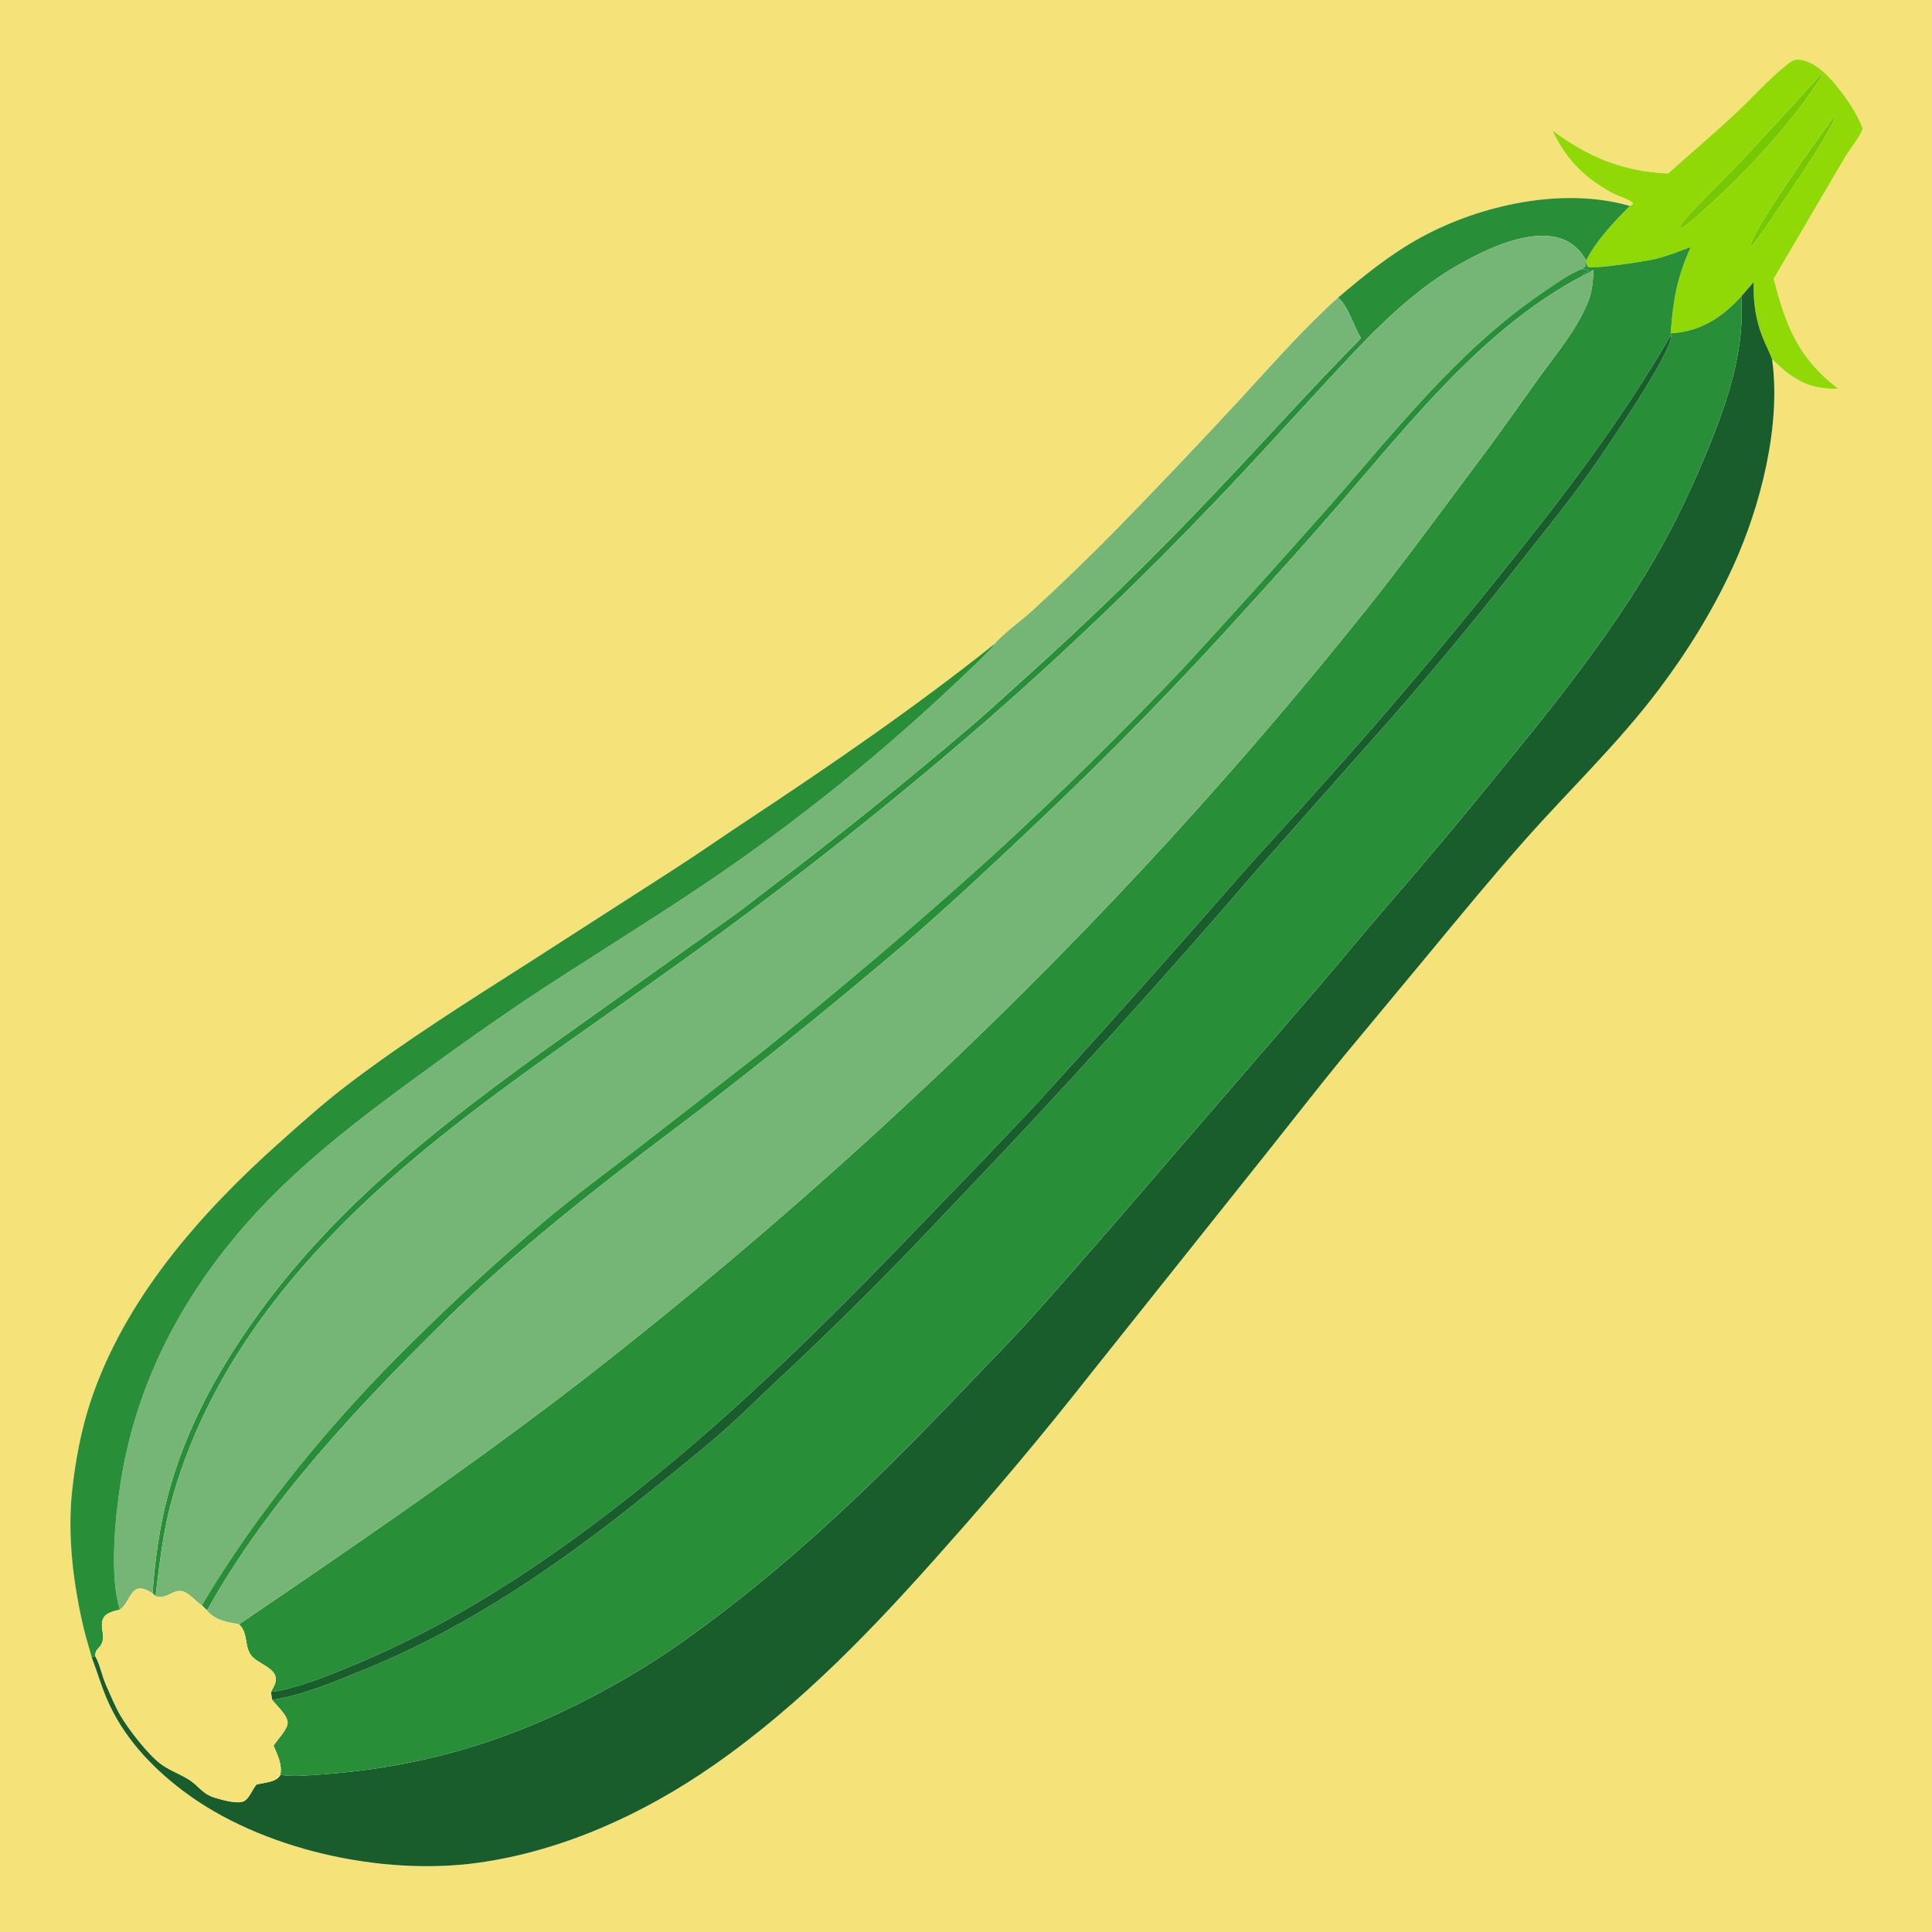
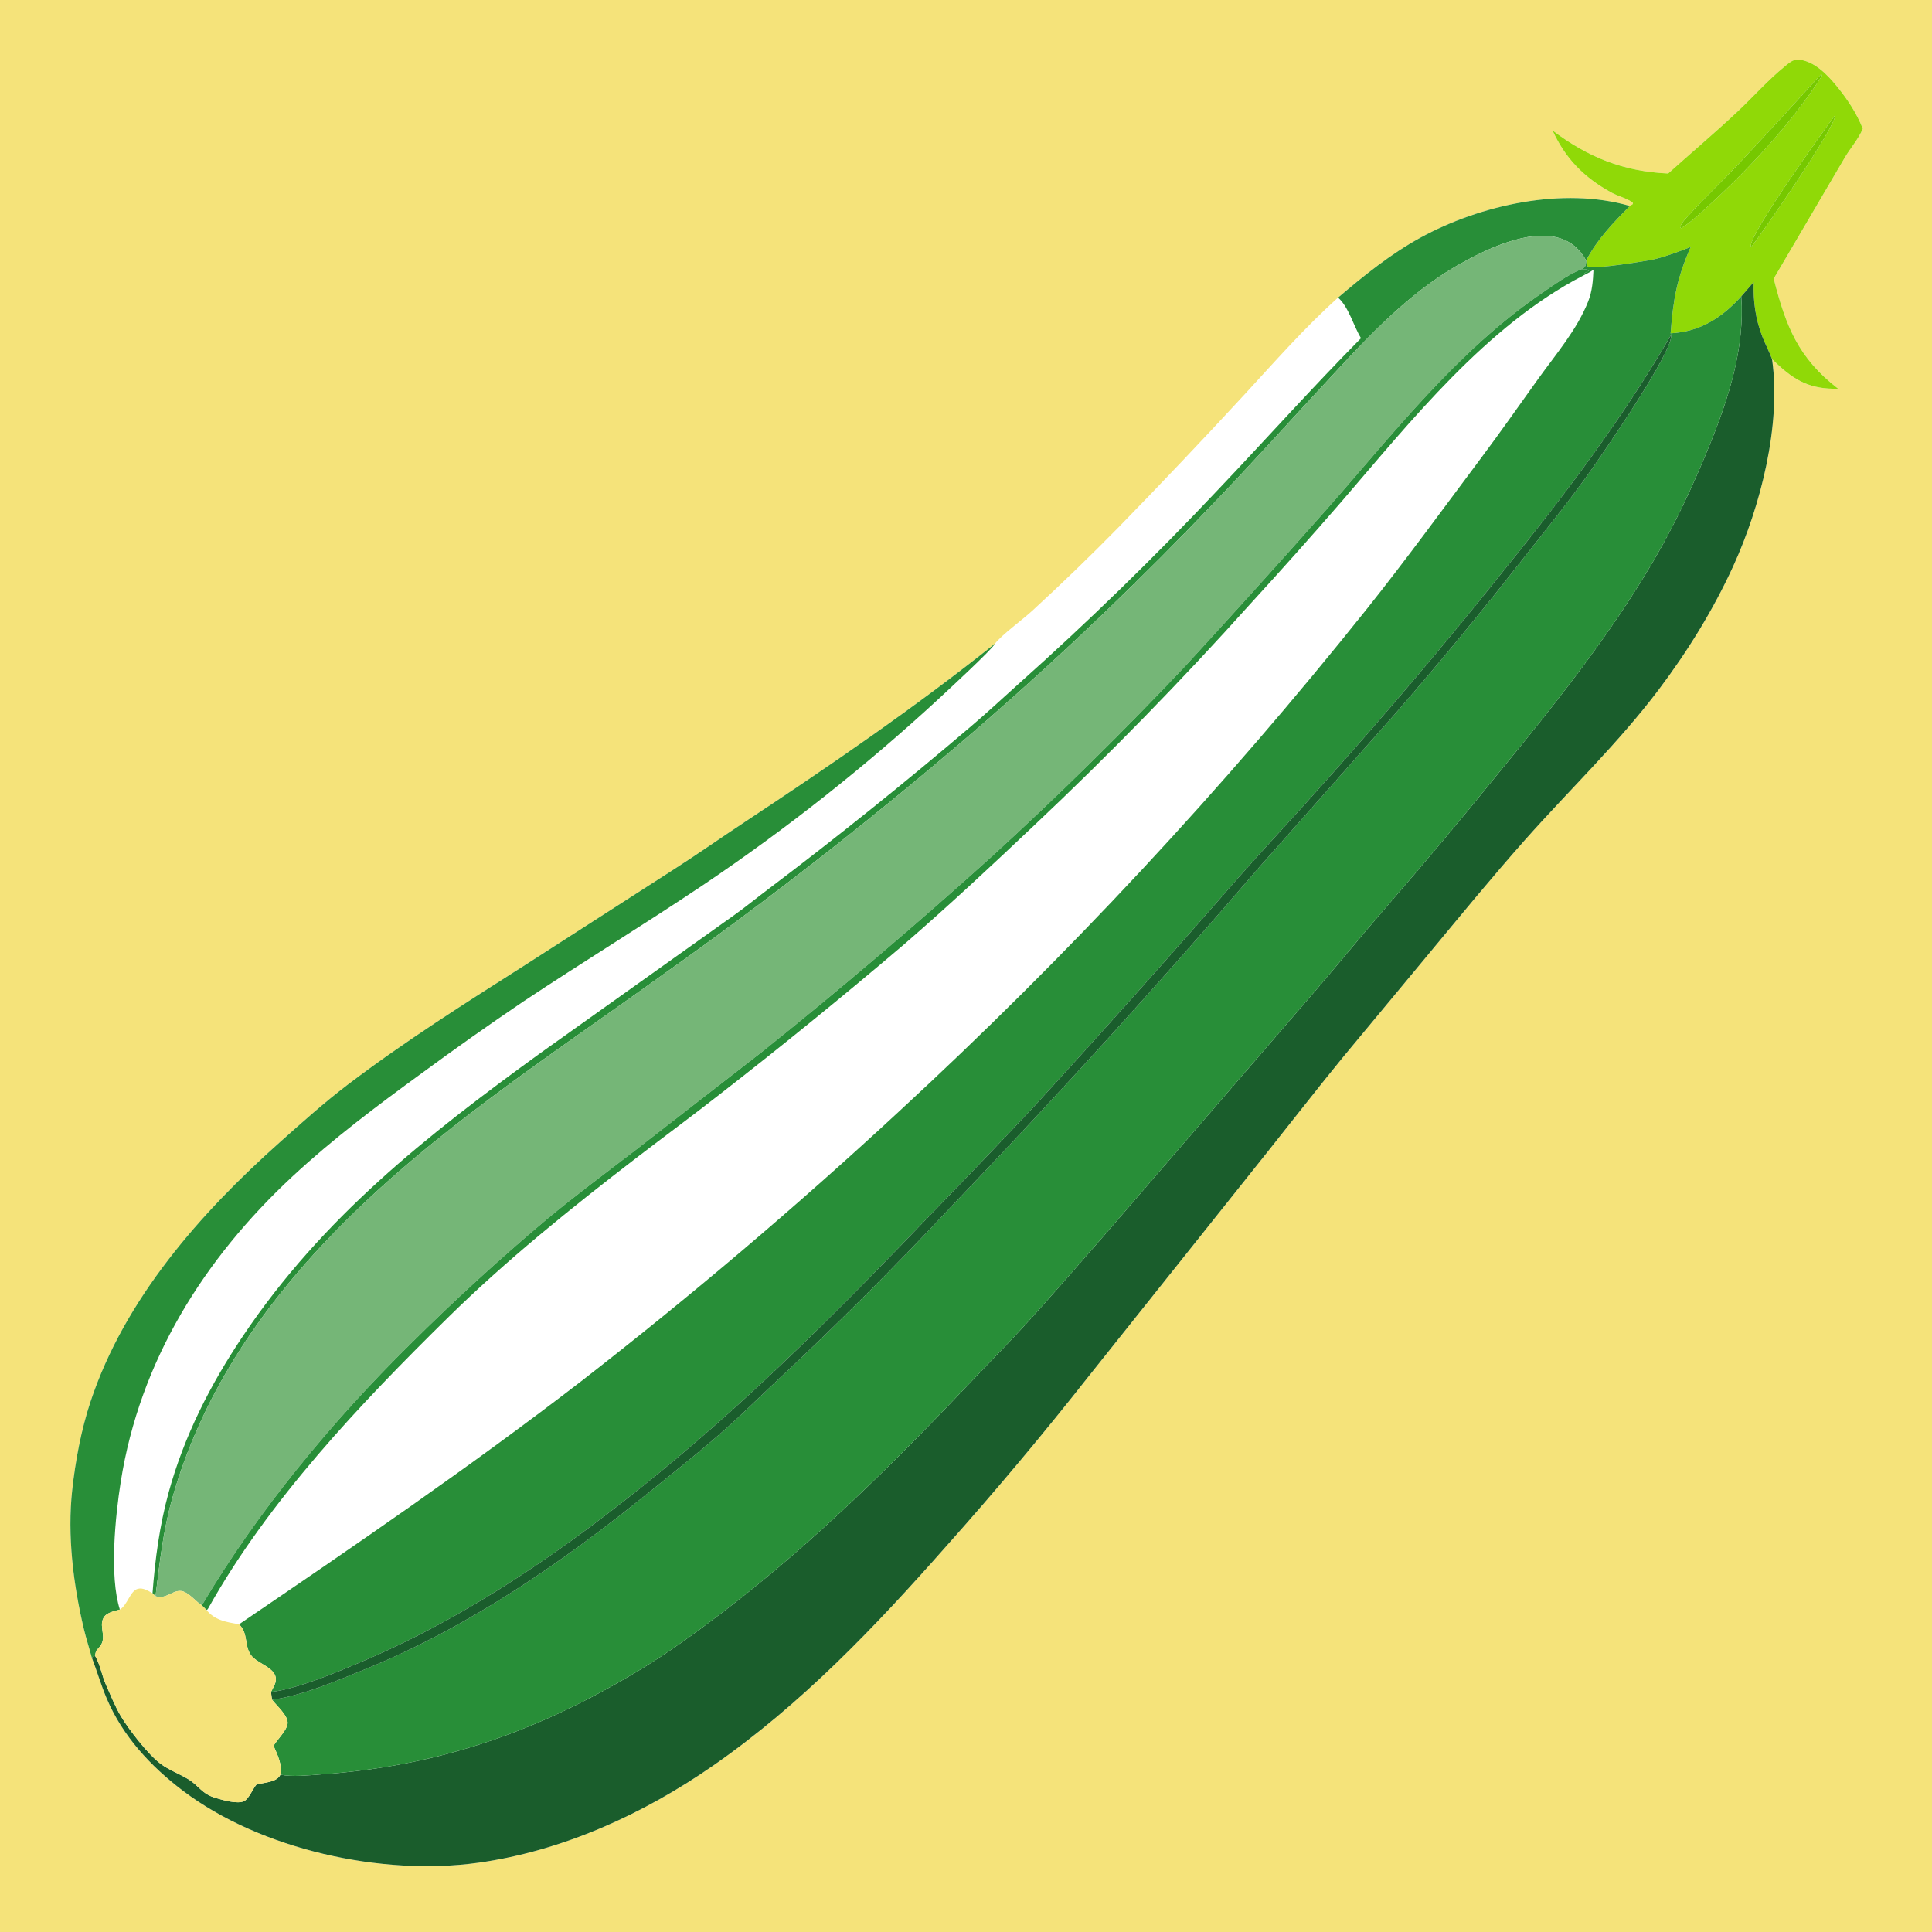
<svg xmlns="http://www.w3.org/2000/svg" width="1024" height="1024">
  <path fill="#F5E37A" d="M0 0L1024 0L1024 1024L0 1024L0 0ZM863.867 109.163C828.508 98.878 784.598 108.566 752.915 125.941C736.962 134.689 723.031 145.984 709.21 157.733C691.265 173.818 675.72 191.644 659.406 209.323C637.49 233.069 615.248 256.511 592.685 279.643C577.914 294.689 562.757 309.349 547.227 323.61C541.996 328.432 531.185 336.256 527.318 341.174C484.81 375.053 440.045 405.726 394.725 435.687C382.026 444.082 369.545 452.858 356.729 461.064L278.673 511.249C246.693 531.606 214.576 551.88 184.365 574.838C171.83 584.364 160.045 594.958 148.296 605.426C106.141 642.985 65.99 688.512 47.938 742.998C43.016 757.853 39.966 774.222 38.268 789.756C35.629 813.907 38.829 839.666 44.407 863.215C45.631 868.382 47.28 873.377 48.633 878.496C51.416 885.708 53.534 893.122 56.561 900.257C65.002 920.155 79.74 936.078 96.799 949.018C138.163 980.397 202.376 994.425 253.51 987.296C298.259 981.057 341.122 961.447 378.04 935.774C424.899 903.188 463.865 862.209 501.446 819.631C527.74 790.14 553.121 759.846 577.552 728.794L672.675 609.449C685.862 592.91 698.791 576.21 712.206 559.846L756.34 506.688C773.472 486.027 790.443 465.295 808.255 445.21C831.879 418.572 857.784 393.884 879.244 365.409C894.471 345.206 908.101 323.164 918.63 300.12C933.123 268.399 944.162 225.333 939.238 190.395C939.932 190.967 940.559 191.609 941.209 192.229C951.557 202.1 959.883 206.35 974.26 206.037C953.045 189.669 946.546 172.845 940.108 147.69L977.588 83.868C980.658 78.532 984.96 73.906 987.325 68.192C984.082 59.974 979.097 52.468 973.519 45.654C968.471 39.488 961.401 32.093 952.942 31.558C950.279 31.389 947.789 33.705 945.837 35.297C936.956 42.543 929.268 51.278 920.927 59.128C908.968 70.383 896.377 80.974 884.17 91.962C860.339 90.869 841.675 83.342 822.872 69.131C829.712 84.116 839.658 94.171 854.135 102.097C857.769 104.086 861.954 104.91 865.367 107.371L865.46 108.129L863.867 109.163Z" />
  <path fill="#90D907" d="M863.867 109.163L865.46 108.129L865.367 107.371C861.954 104.91 857.769 104.086 854.135 102.097C839.658 94.171 829.712 84.116 822.872 69.131C841.675 83.342 860.339 90.869 884.17 91.962C896.377 80.974 908.968 70.383 920.927 59.128C929.268 51.278 936.956 42.543 945.837 35.297C947.789 33.705 950.279 31.389 952.942 31.558C961.401 32.093 968.471 39.488 973.519 45.654C979.097 52.468 984.082 59.974 987.325 68.192C984.96 73.906 980.658 78.532 977.588 83.868L940.108 147.69C946.546 172.845 953.045 189.669 974.26 206.037C959.883 206.35 951.557 202.1 941.209 192.229C940.559 191.609 939.932 190.967 939.238 190.395C937.76 186.426 935.741 182.614 934.174 178.668C930.462 169.318 929.138 159.492 929.493 149.493L922.907 157.094C912.595 168.448 900.967 175.887 885.469 176.655C886.822 158.75 888.788 147.485 896.102 130.905C890.007 133.252 883.965 135.599 877.621 137.213C872.98 138.394 844.996 142.681 841.711 141.505C840.846 140.287 840.824 139.41 840.755 137.981C846.371 127.046 855.248 117.804 863.867 109.163ZM965.202 39.353C950.581 55.514 935.823 71.55 920.93 87.461C912.596 96.269 903.726 104.607 895.551 113.553C893.845 115.42 891.331 117.857 890.488 120.268L890.936 121.003C896.458 117.71 901.239 113.001 905.97 108.684C927.249 89.261 950.169 64.543 965.675 40.214C965.473 39.481 965.669 39.743 965.202 39.353ZM972.723 60.956C966.271 69.552 927.352 123.823 927.959 130.471C927.978 130.681 928.035 130.886 928.073 131.094C934.201 123.172 972.974 67.37 972.723 60.956Z" />
  <path fill="#76C800" d="M890.936 121.003L890.488 120.268C891.331 117.857 893.845 115.42 895.551 113.553C903.726 104.607 912.596 96.269 920.93 87.461C935.823 71.55 950.581 55.514 965.202 39.353C965.669 39.743 965.473 39.481 965.675 40.214C950.169 64.543 927.249 89.261 905.97 108.684C901.239 113.001 896.458 117.71 890.936 121.003Z" />
  <path fill="#76C800" d="M928.073 131.094C928.035 130.886 927.978 130.681 927.959 130.471C927.352 123.823 966.271 69.552 972.723 60.956C972.974 67.37 934.201 123.172 928.073 131.094Z" />
  <path fill="#288E38" d="M709.21 157.733C723.031 145.984 736.962 134.689 752.915 125.941C784.598 108.566 828.508 98.878 863.867 109.163C855.248 117.804 846.371 127.046 840.755 137.981L840.627 137.932C837.393 132.182 832.908 128.102 826.485 126.184C810.133 121.302 787.826 132.065 773.889 139.857C744.494 156.289 721.506 182.457 698.874 206.842C680.719 226.403 662.911 246.261 644.399 265.493C606.069 305.743 565.927 344.229 524.1 380.832C468.503 429.177 410.522 474.712 350.376 517.264C290.851 560.111 228.346 600.441 177.013 653.354C137.826 693.747 106.446 740.136 91.155 794.71C86.413 811.632 84.571 828.69 82.43 846.037L80.837 844.458C82.186 826.44 84.592 808.497 89.381 791.028C97.566 761.168 111.541 733.753 128.743 708.154C171.028 645.224 225.979 601.979 286.495 558.083L389.215 484.976C395.546 480.466 401.562 475.477 407.794 470.825C443.992 443.46 479.381 415.042 513.915 385.607C522.713 378.212 531.091 370.305 539.667 362.653C576.478 329.802 611.847 295.37 645.674 259.454C671.011 232.799 695.516 205.404 721.37 179.241C717.34 172.68 714.939 162.843 709.21 157.733Z" />
  <path fill="#75B677" d="M82.43 846.037C84.571 828.69 86.413 811.632 91.155 794.71C106.446 740.136 137.826 693.747 177.013 653.354C228.346 600.441 290.851 560.111 350.376 517.264C410.522 474.712 468.503 429.177 524.1 380.832C565.927 344.229 606.069 305.743 644.399 265.493C662.911 246.261 680.719 226.403 698.874 206.842C721.506 182.457 744.494 156.289 773.889 139.857C787.826 132.065 810.133 121.302 826.485 126.184C832.908 128.102 837.393 132.182 840.627 137.932C840.57 139.347 840.822 140.597 839.755 141.691C839.382 142.074 838.495 142.471 838.057 142.71C830.639 145.811 823.814 150.849 817.196 155.373C771.935 186.317 738.395 230.064 702.458 270.748C678.06 298.285 653.415 325.602 628.526 352.695C595.457 387.753 561.104 421.577 525.537 454.098C486.024 489.75 445.466 524.226 403.915 557.48L336.672 609.709C320.975 621.754 305.084 633.557 289.848 646.192C264.81 667.255 240.66 689.351 217.458 712.421C176.1 753.21 136.595 800.865 106.974 850.87C103.875 848.853 101.478 845.69 98.154 843.948C92.492 840.98 88.807 848.136 82.43 846.037Z" />
  <path fill="#288E38" d="M840.627 137.932L840.755 137.981C840.824 139.41 840.846 140.287 841.711 141.505C844.996 142.681 872.98 138.394 877.621 137.213C883.965 135.599 890.007 133.252 896.102 130.905C888.788 147.485 886.822 158.75 885.469 176.655L885.711 177.528C859.759 222.316 828.567 263.326 796.085 303.535C765.993 341.175 734.855 377.967 702.705 413.865C687.568 430.97 671.909 447.607 656.775 464.7C620.928 505.847 584.579 546.553 547.735 586.809C529.993 605.673 512.089 624.383 494.024 642.937C447.962 691.061 401.181 738.199 349.577 780.452C300.685 820.485 248.558 856.855 190.084 881.414C178.413 886.316 166.611 891.278 154.371 894.596C150.871 895.544 147.268 896.408 143.651 896.743C144.612 894.822 146.16 892.406 146.225 890.225C146.415 883.884 136.393 881.841 133.084 877.326C129.319 872.189 131.715 865.659 126.693 860.914C188.075 819.202 249.346 777.341 308.147 732.015C366.238 686.889 422.343 639.263 476.303 589.272C565.628 506.903 648.548 417.849 724.343 322.882C745.193 296.73 764.783 269.782 784.815 243.021C795.257 229.071 805.182 214.883 815.331 200.728C824.627 187.765 835.916 174.665 841.789 159.706C843.941 154.224 844.317 148.786 844.58 142.956C842.765 144.205 840.871 145.182 838.911 146.175C839.504 144.795 840.478 144.383 841.719 143.674L842.262 143.37C841.049 142.471 839.546 142.757 838.057 142.71C838.495 142.471 839.382 142.074 839.755 141.691C840.822 140.597 840.57 139.347 840.627 137.932Z" />
  <path fill="#288E38" d="M106.974 850.87C136.595 800.865 176.1 753.21 217.458 712.421C240.66 689.351 264.81 667.255 289.848 646.192C305.084 633.557 320.975 621.754 336.672 609.709L403.915 557.48C445.466 524.226 486.024 489.75 525.537 454.098C561.104 421.577 595.457 387.753 628.526 352.695C653.415 325.602 678.06 298.285 702.458 270.748C738.395 230.064 771.935 186.317 817.196 155.373C823.814 150.849 830.639 145.811 838.057 142.71C839.546 142.757 841.049 142.471 842.262 143.37L841.719 143.674C840.478 144.383 839.504 144.795 838.911 146.175C787.777 172.706 747.91 223.056 710.824 266.092C694.976 284.359 678.882 302.411 662.547 320.244C626.121 360.814 588.024 399.851 548.352 437.254C525.605 458.795 502.457 480.421 478.755 500.901C446.961 527.94 414.577 554.278 381.627 579.897C366.946 591.421 351.936 602.446 337.142 613.81C302.735 640.241 268.147 668.104 237.212 698.555C190.79 744.252 142.373 795.236 110.397 852.397C110.01 853.089 110.18 852.846 109.484 853.355L106.974 850.87Z" />
-   <path fill="#75B677" d="M109.484 853.355C110.18 852.846 110.01 853.089 110.397 852.397C142.373 795.236 190.79 744.252 237.212 698.555C268.147 668.104 302.735 640.241 337.142 613.81C351.936 602.446 366.946 591.421 381.627 579.897C414.577 554.278 446.961 527.94 478.755 500.901C502.457 480.421 525.605 458.795 548.352 437.254C588.024 399.851 626.121 360.814 662.547 320.244C678.882 302.411 694.976 284.359 710.824 266.092C747.91 223.056 787.777 172.706 838.911 146.175C840.871 145.182 842.765 144.205 844.58 142.956C844.317 148.786 843.941 154.224 841.789 159.706C835.916 174.665 824.627 187.765 815.331 200.728C805.182 214.883 795.257 229.071 784.815 243.021C764.783 269.782 745.193 296.73 724.343 322.882C648.548 417.849 565.628 506.903 476.303 589.272C422.343 639.263 366.238 686.889 308.147 732.015C249.346 777.341 188.075 819.202 126.693 860.914C120.135 859.74 113.923 858.864 109.484 853.355Z" />
  <path fill="#1A5D2C" d="M922.907 157.094L929.493 149.493C929.138 159.492 930.462 169.318 934.174 178.668C935.741 182.614 937.76 186.426 939.238 190.395C944.162 225.333 933.123 268.399 918.63 300.12C908.101 323.164 894.471 345.206 879.244 365.409C857.784 393.884 831.879 418.572 808.255 445.21C790.443 465.295 773.472 486.027 756.34 506.688L712.206 559.846C698.791 576.21 685.862 592.91 672.675 609.449L577.552 728.794C553.121 759.846 527.74 790.14 501.446 819.631C463.865 862.209 424.899 903.188 378.04 935.774C341.122 961.447 298.259 981.057 253.51 987.296C202.376 994.425 138.163 980.397 96.799 949.018C79.74 936.078 65.002 920.155 56.561 900.257C53.534 893.122 51.416 885.708 48.633 878.496L50.402 877.653C50.478 877.783 50.557 877.911 50.631 878.042C53.165 882.558 54.041 888.212 56.198 893.039C58.607 898.427 60.916 904.211 63.886 909.297C68.088 916.491 78.428 929.802 84.998 934.767C89.424 938.112 94.971 940.088 99.716 942.972C105.608 946.553 106.866 950.766 114.24 952.929C117.935 954.013 125.742 956.357 129.322 954.65C131.953 953.395 133.909 948.175 135.908 945.883C139.694 944.766 146.161 944.74 148.303 941.18C148.408 941.005 148.493 940.819 148.588 940.638C155.227 941.883 163.436 940.949 170.189 940.473C232.551 936.081 284.455 917.924 338.003 885.741C353.867 876.207 368.867 865.328 383.558 854.098C431.039 817.798 473.472 775.787 514.539 732.498C523.712 722.828 533.091 713.375 542.109 703.555C557.538 686.754 572.358 669.441 587.399 652.3L698.301 523.789C710.585 509.408 722.56 494.803 734.943 480.504C755.277 457.084 775.198 433.309 794.695 409.188C823.875 373.637 853.329 336.73 876.572 296.949C888.041 277.32 897.554 256.989 906.107 235.959C916.224 211.085 924.866 184.335 922.907 157.094Z" />
  <path fill="#288E38" d="M885.469 176.655C900.967 175.887 912.595 168.448 922.907 157.094C924.866 184.335 916.224 211.085 906.107 235.959C897.554 256.989 888.041 277.32 876.572 296.949C853.329 336.73 823.875 373.637 794.695 409.188C775.198 433.309 755.277 457.084 734.943 480.504C722.56 494.803 710.585 509.408 698.301 523.789L587.399 652.3C572.358 669.441 557.538 686.754 542.109 703.555C533.091 713.375 523.712 722.828 514.539 732.498C473.472 775.787 431.039 817.798 383.558 854.098C368.867 865.328 353.867 876.207 338.003 885.741C284.455 917.924 232.551 936.081 170.189 940.473C163.436 940.949 155.227 941.883 148.588 940.638C149.7 935.192 147.059 930.177 144.991 925.29C146.927 922.045 151.898 917.297 152.415 913.624C152.995 909.496 146.62 904.09 144.205 900.902C144.585 900.857 144.967 900.818 145.345 900.757C161.693 898.134 177.696 891.149 192.949 884.97C248.248 862.566 297.986 828.14 344.174 790.821C357.744 779.856 371.369 769.081 384.439 757.509C393 749.93 401.12 741.829 409.463 734.01C442.422 703.284 474.322 671.443 505.109 638.542C560.712 580.503 614.732 520.969 667.11 460.004L738.884 378.993C762.337 352.04 785.079 324.477 807.085 296.33C819.135 281.043 831.383 266.04 842.643 250.135C849.142 240.957 887.154 185.913 885.711 177.528L885.469 176.655Z" />
-   <path fill="#75B677" d="M527.318 341.174C531.185 336.256 541.996 328.432 547.227 323.61C562.757 309.349 577.914 294.689 592.685 279.643C615.248 256.511 637.49 233.069 659.406 209.323C675.72 191.644 691.265 173.818 709.21 157.733C714.939 162.843 717.34 172.68 721.37 179.241C695.516 205.404 671.011 232.799 645.674 259.454C611.847 295.37 576.478 329.802 539.667 362.653C531.091 370.305 522.713 378.212 513.915 385.607C479.381 415.042 443.992 443.46 407.794 470.825C401.562 475.477 395.546 480.466 389.215 484.976L286.495 558.083C225.979 601.979 171.028 645.224 128.743 708.154C111.541 733.753 97.566 761.168 89.381 791.028C84.592 808.497 82.186 826.44 80.837 844.458C78.554 843.176 75.795 841.372 73.049 842.105C68.894 843.214 67.658 850.658 63.519 853.09C57.924 835.41 61.068 803.887 64.001 785.327C74.1 721.405 108.042 667.202 155.004 623.543C176.418 603.635 199.827 586.079 223.424 568.898C241.144 555.849 259.124 543.157 277.352 530.827C308.789 509.915 341.101 490.237 372.467 469.209C416.707 439.445 458.6 406.331 497.777 370.16C501.175 366.988 526.582 343.548 527.318 341.174Z" />
  <path fill="#1A5D2C" d="M885.711 177.528C887.154 185.913 849.142 240.957 842.643 250.135C831.383 266.04 819.135 281.043 807.085 296.33C785.079 324.477 762.337 352.04 738.884 378.993L667.11 460.004C614.732 520.969 560.712 580.503 505.109 638.542C474.322 671.443 442.422 703.284 409.463 734.01C401.12 741.829 393 749.93 384.439 757.509C371.369 769.081 357.744 779.856 344.174 790.821C297.986 828.14 248.248 862.566 192.949 884.97C177.696 891.149 161.693 898.134 145.345 900.757C144.967 900.818 144.585 900.857 144.205 900.902C143.907 899.55 143.815 898.121 143.651 896.743C147.268 896.408 150.871 895.544 154.371 894.596C166.611 891.278 178.413 886.316 190.084 881.414C248.558 856.855 300.685 820.485 349.577 780.452C401.181 738.199 447.962 691.061 494.024 642.937C512.089 624.383 529.993 605.673 547.735 586.809C584.579 546.553 620.928 505.847 656.775 464.7C671.909 447.607 687.568 430.97 702.705 413.865C734.855 377.967 765.993 341.175 796.085 303.535C828.567 263.326 859.759 222.316 885.711 177.528Z" />
  <path fill="#288E38" d="M48.633 878.496C47.28 873.377 45.631 868.382 44.407 863.215C38.829 839.666 35.629 813.907 38.268 789.756C39.966 774.222 43.016 757.853 47.938 742.998C65.99 688.512 106.141 642.985 148.296 605.426C160.045 594.958 171.83 584.364 184.365 574.838C214.576 551.88 246.693 531.606 278.673 511.249L356.729 461.064C369.545 452.858 382.026 444.082 394.725 435.687C440.045 405.726 484.81 375.053 527.318 341.174C526.582 343.548 501.175 366.988 497.777 370.16C458.6 406.331 416.707 439.445 372.467 469.209C341.101 490.237 308.789 509.915 277.352 530.827C259.124 543.157 241.144 555.849 223.424 568.898C199.827 586.079 176.418 603.635 155.004 623.543C108.042 667.202 74.1 721.405 64.001 785.327C61.068 803.887 57.924 835.41 63.519 853.09C60.63 853.922 56.41 854.635 54.85 857.529C52.144 862.553 57.367 868.455 52.219 873.51C50.774 874.93 50.625 875.717 50.402 877.653L48.633 878.496Z" />
  <path fill="#F5E37A" d="M63.519 853.09C67.658 850.658 68.894 843.214 73.049 842.105C75.795 841.372 78.554 843.176 80.837 844.458L82.43 846.037C88.807 848.136 92.492 840.98 98.154 843.948C101.478 845.69 103.875 848.853 106.974 850.87L109.484 853.355C113.923 858.864 120.135 859.74 126.693 860.914C131.715 865.659 129.319 872.189 133.084 877.326C136.393 881.841 146.415 883.884 146.225 890.225C146.16 892.406 144.612 894.822 143.651 896.743C143.815 898.121 143.907 899.55 144.205 900.902C146.62 904.09 152.995 909.496 152.415 913.624C151.898 917.297 146.927 922.045 144.991 925.29C147.059 930.177 149.7 935.192 148.588 940.638C148.493 940.819 148.408 941.005 148.303 941.18C146.161 944.74 139.694 944.766 135.908 945.883C133.909 948.175 131.953 953.395 129.322 954.65C125.742 956.357 117.935 954.013 114.24 952.929C106.866 950.766 105.608 946.553 99.716 942.972C94.971 940.088 89.424 938.112 84.998 934.767C78.428 929.802 68.088 916.491 63.886 909.297C60.916 904.211 58.607 898.427 56.198 893.039C54.041 888.212 53.165 882.558 50.631 878.042C50.557 877.911 50.478 877.783 50.402 877.653C50.625 875.717 50.774 874.93 52.219 873.51C57.367 868.455 52.144 862.553 54.85 857.529C56.41 854.635 60.63 853.922 63.519 853.09Z" />
</svg>